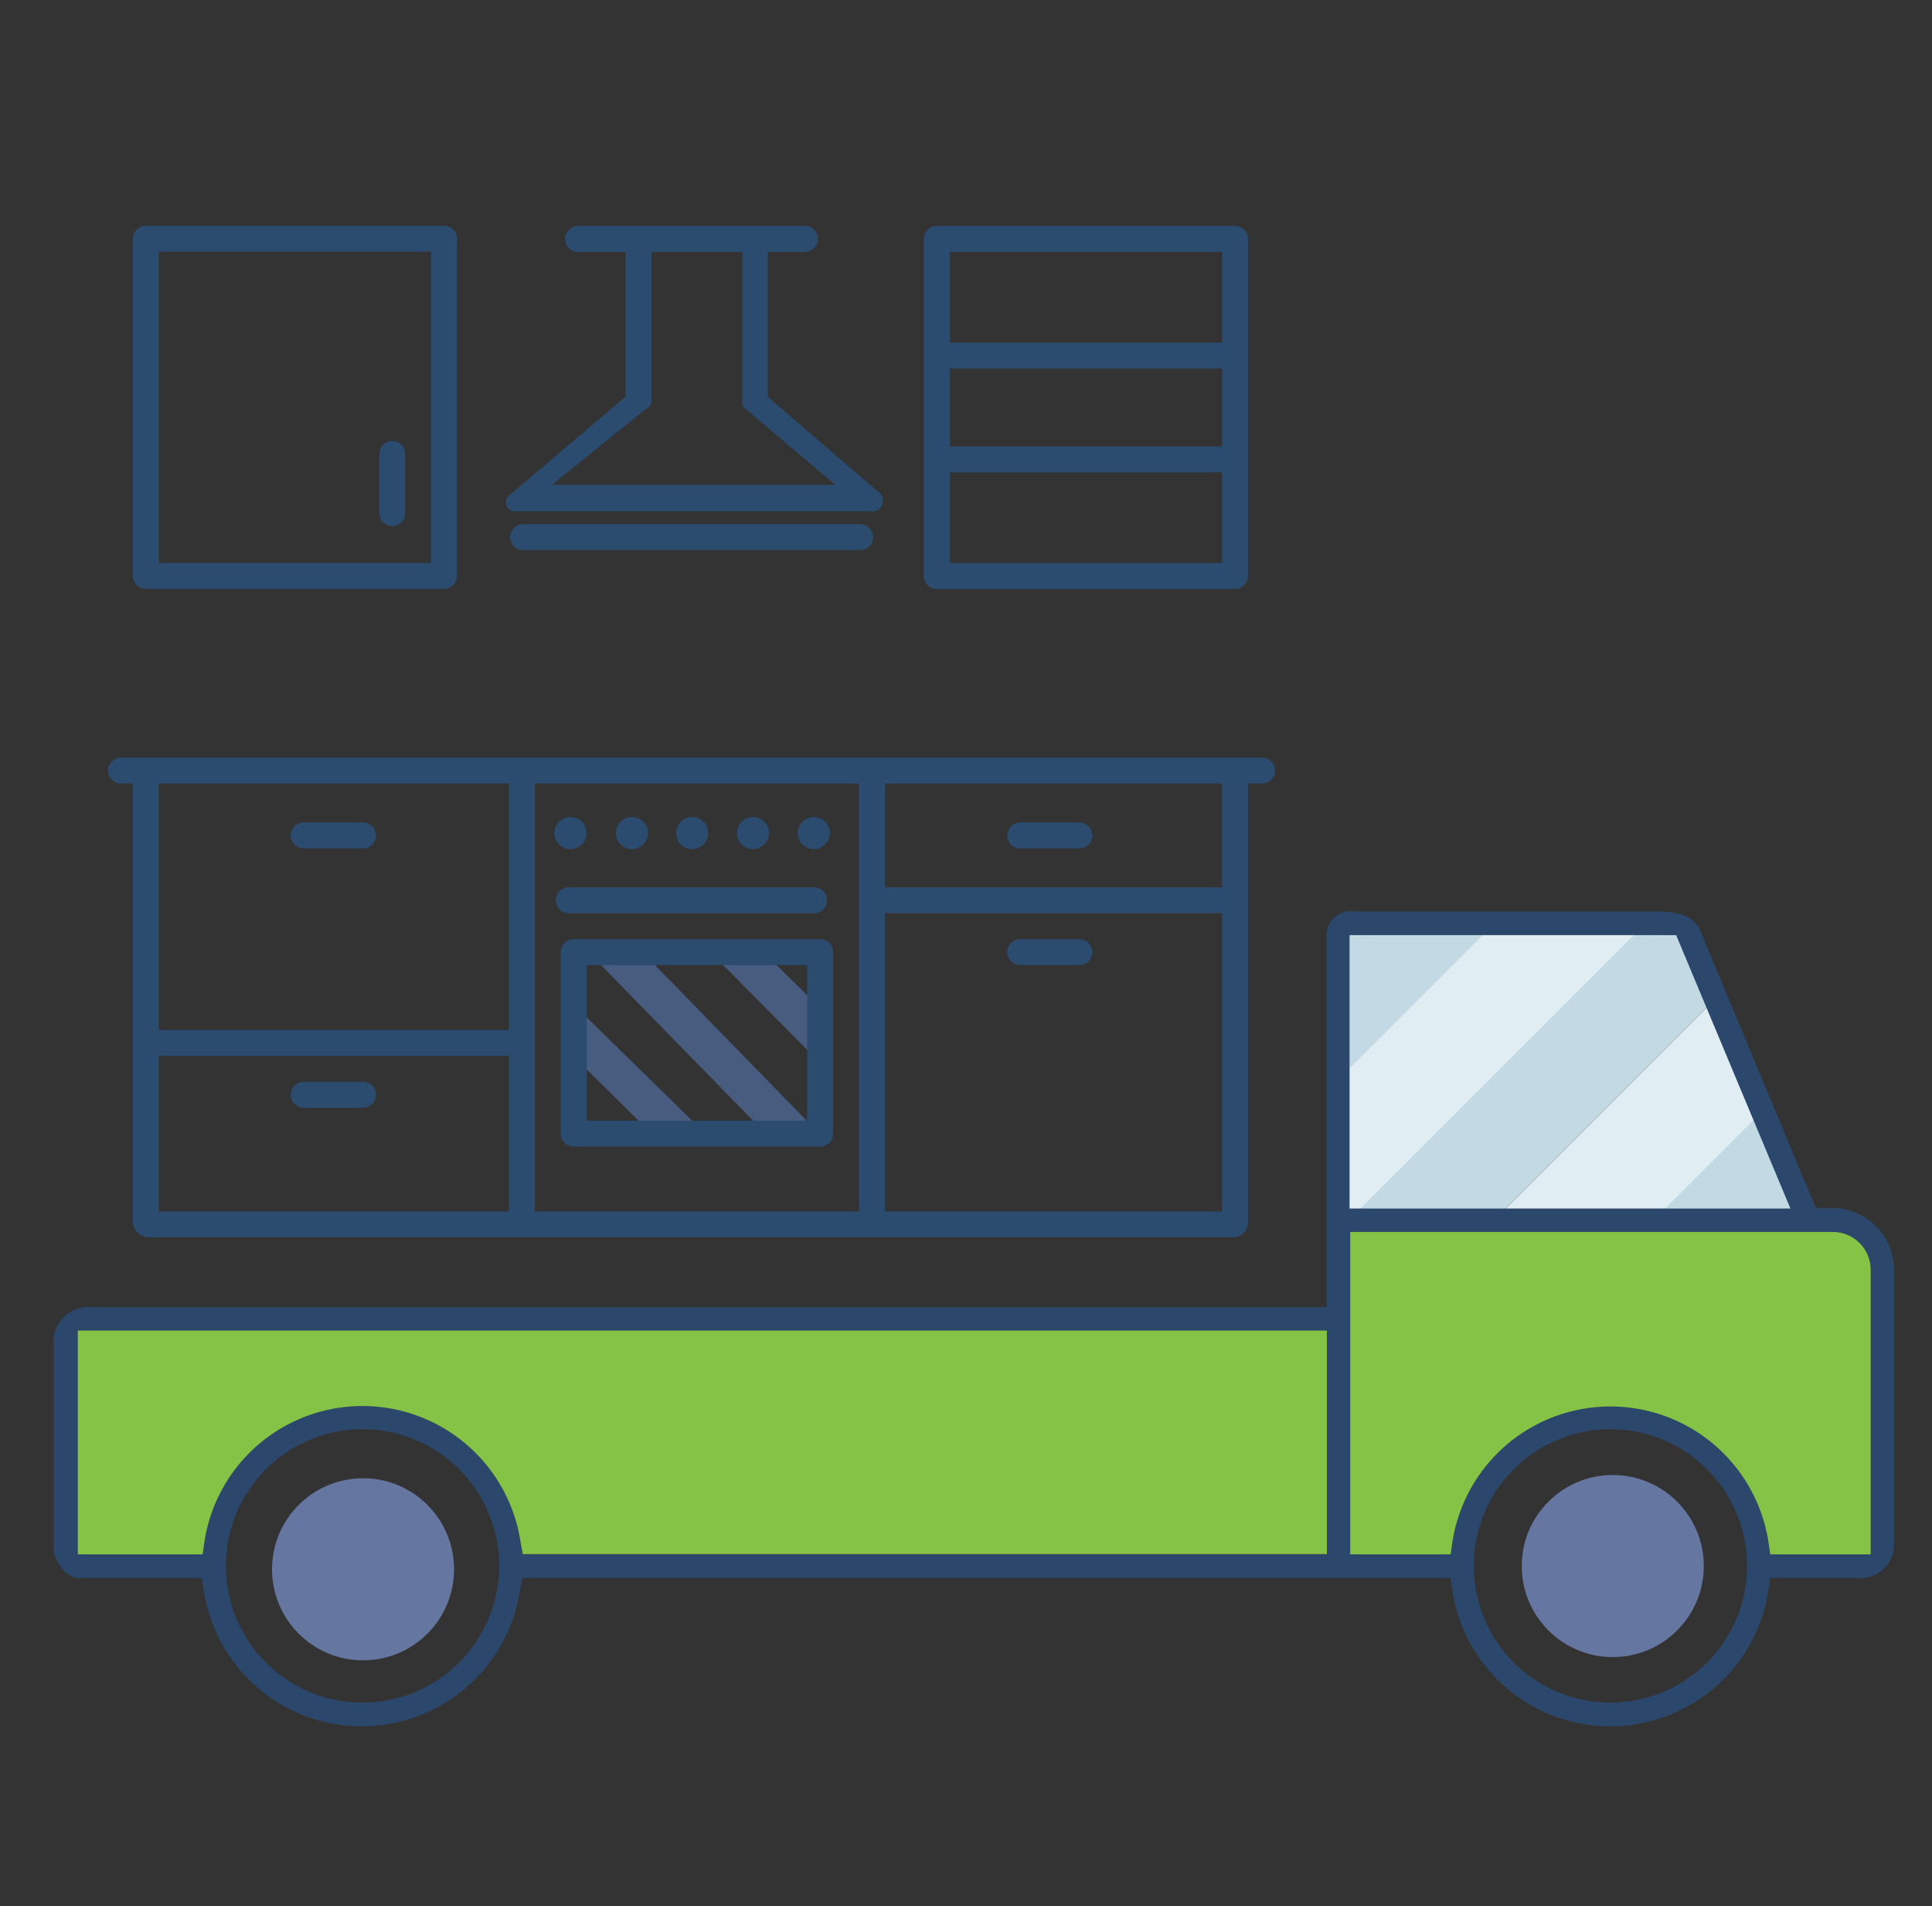
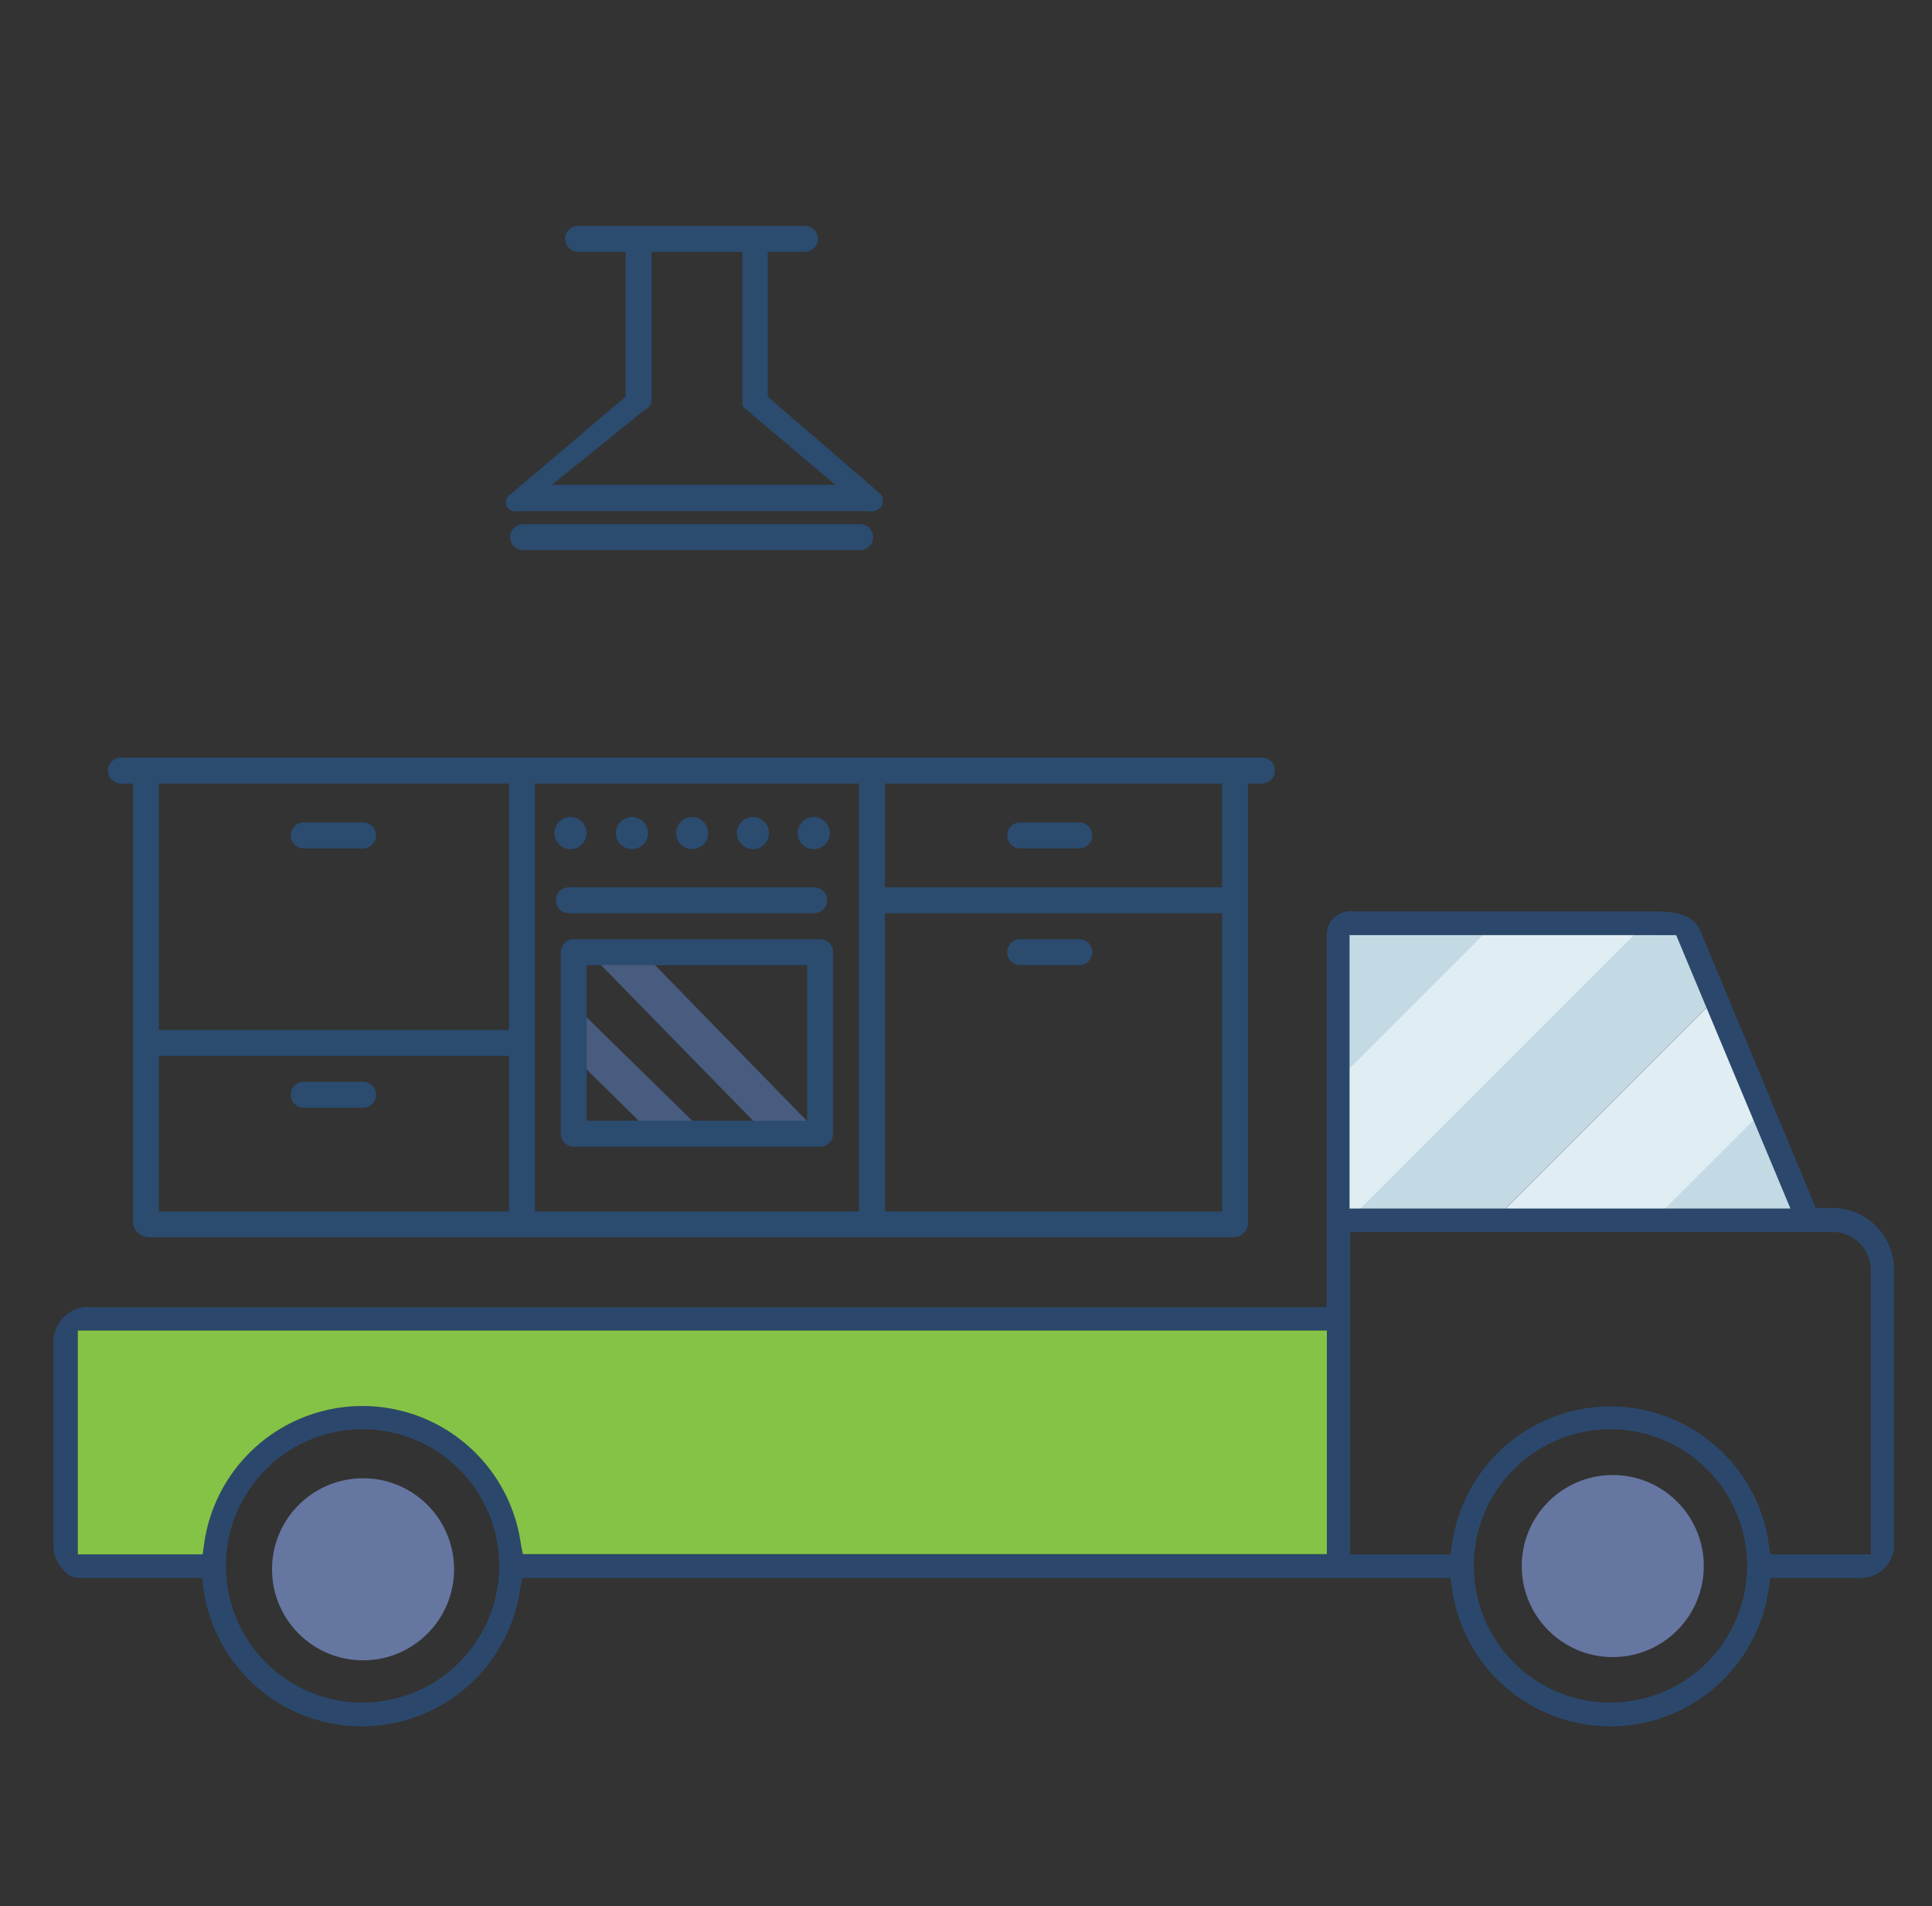
<svg xmlns="http://www.w3.org/2000/svg" id="Layer_1" data-name="Layer 1" viewBox="0 0 149 147">
  <rect x="0" y="0" width="149" height="147" fill="#333333" stroke="none" />
  <defs>
    <clipPath id="clip-path">
      <polygon points="103.76 90.93 103.76 73.38 103.76 71.87 105.63 71.87 129.81 72.08 138.75 93.89 103.5 93.39 103.76 90.93" style="fill:none" />
    </clipPath>
  </defs>
  <title>ico-delivery</title>
  <g style="clip-path:url(#clip-path)">
    <rect x="126.42" y="55.71" width="8.83" height="58.04" transform="translate(163.44 237.15) rotate(-135)" style="fill:#e0edf3" />
    <rect x="120.17" y="49.46" width="8.83" height="58.04" transform="translate(157.19 222.07) rotate(-135)" style="fill:#c3dae4" />
    <rect x="136.02" y="58.4" width="8.83" height="58.04" transform="translate(177.93 248.53) rotate(-135)" style="fill:#c3dae4" />
    <rect x="114.57" y="43.86" width="8.83" height="58.04" transform="translate(151.59 208.55) rotate(-135)" style="fill:#e0edf3" />
    <rect x="108.75" y="38.04" width="8.83" height="58.04" transform="translate(145.77 194.5) rotate(-135)" style="fill:#c3dae4" />
  </g>
  <polygon points="55.02 88.02 50.92 88.06 44.22 81.45 44.5 77.72 55.02 88.02" style="fill:#485c80" />
-   <polyline points="63.08 81.79 55 73.64 58.02 72.59 63.25 77.72" style="fill:#485c80" />
  <polygon points="62.75 86.97 59.8 88.18 45.67 73.72 48.73 72.59 62.75 86.97" style="fill:#485c80" />
  <circle cx="28" cy="121.01" r="7.02" style="fill:#6576a1" />
  <circle cx="124.38" cy="120.76" r="7.02" style="fill:#6576a1" />
  <path d="M40.29,121.68h71.58l0.12,0.86a12.33,12.33,0,0,0,24.41,0l0.12-.86h6.77a2.58,2.58,0,0,0,2.78-2.73V97.87a4.76,4.76,0,0,0-4.73-4.72h-1.29l-0.26-.61c-0.33-.78-8-19.2-8.47-20.31-0.39-1-.8-1.95-3.71-1.95h-23.2a1.85,1.85,0,0,0-2.1,1.77V100.8H7.13a2.69,2.69,0,0,0-3,2.85v15.74c0,0.86.91,2.29,1.94,2.29h9.51l0.12,0.86a12.33,12.33,0,0,0,24.41,0Zm83.91,9.61a10.54,10.54,0,1,1,10.54-10.54A10.55,10.55,0,0,1,124.2,131.29Zm-96.24,0A10.54,10.54,0,1,1,38.5,120.75,10.55,10.55,0,0,1,28,131.29Zm116.3-11.43h-7.73L136.4,119A12.33,12.33,0,0,0,112,119l-0.12.86h-7.75V95h37.23a2.91,2.91,0,0,1,2.91,2.91v22Zm-41.94,0h-62L40.16,119a12.33,12.33,0,0,0-24.41,0l-0.12.86H6V102.6h96.33v17.24Zm35.76-26.67h-34V72.11h25.19Z" style="fill:#2b486c" />
-   <path d="M144.26,119.86h-7.73L136.4,119A12.33,12.33,0,0,0,112,119l-0.12.86h-7.75V95h37.23a2.91,2.91,0,0,1,2.91,2.91v22Z" style="fill:#85c347" />
  <path d="M102.32,119.84h-62L40.16,119a12.33,12.33,0,0,0-24.41,0l-0.12.86H6V102.6h96.33v17.24Z" style="fill:#85c347" />
  <path d="M97.33,58.42h-88a1,1,0,0,0,0,2h0.92V94.36a1.29,1.29,0,0,0,1.26,1.05H95.15a1.13,1.13,0,0,0,1.1-1.05V60.42h1.08A1,1,0,0,0,97.33,58.42Zm-3.08,23v12h-26v-23h26v9m-28,14h-25v-33h25v33Zm-54-12h27v12h-27v-12Zm27-11v9h-27v-19h27v10Zm55-2h-26v-8h26v8Zm-30,5a1,1,0,0,0-1-1h-19a1,1,0,0,0-1,1v14a1,1,0,0,0,1,1h19a1,1,0,0,0,1-1v-14Zm-2,13h-17v-12h17v12Zm0.54-18H43.87a1,1,0,0,0,0,2H62.79A1,1,0,1,0,62.79,68.42ZM44,63a1.24,1.24,0,1,1-1.24,1.24A1.24,1.24,0,0,1,44,63Zm4.69,0A1.24,1.24,0,1,1,47.5,64.2,1.24,1.24,0,0,1,48.73,63Zm4.69,0a1.24,1.24,0,1,1-1.24,1.24A1.24,1.24,0,0,1,53.42,63Zm4.69,0a1.24,1.24,0,1,1-1.24,1.24A1.24,1.24,0,0,1,58.11,63Zm4.69,0a1.24,1.24,0,1,1-1.24,1.24A1.24,1.24,0,0,1,62.79,63ZM23.42,65.42H28a1,1,0,0,0,0-2H23.42A1,1,0,0,0,23.42,65.42Zm4.56,18H23.42a1,1,0,0,0,0,2H28A1,1,0,1,0,28,83.42Zm50.7-18h4.56a1,1,0,0,0,0-2H78.68A1,1,0,0,0,78.68,65.42Zm0,9h4.56a1,1,0,0,0,0-2H78.68A1,1,0,0,0,78.68,74.42Z" style="fill:#2b4b6f" />
-   <path d="M96.25,18.42a1,1,0,0,0-1-1h-23a1,1,0,0,0-1,1v26a1,1,0,0,0,1,1h23a1,1,0,0,0,1-1v-26Zm-23,10h21v6h-21v-6Zm0,15v-7h21v7h-21Zm21-24v7h-21v-7h21Z" style="fill:#2b4b6f" />
-   <path d="M30.25,34a1,1,0,0,0-1,1v4.56a1,1,0,0,0,2,0V35A1,1,0,0,0,30.25,34Zm5-15.59a1,1,0,0,0-1-1h-23a1,1,0,0,0-1,1v26a1,1,0,0,0,1,1h23a1,1,0,0,0,1-1v-26Zm-23,1h21v24h-21v-24Z" style="fill:#2b4b6f" />
  <path d="M39.9,39.42H67.1A0.84,0.84,0,0,0,68,39a0.81,0.81,0,0,0-.19-1l-8.6-7.41V19.42h2.87a1,1,0,0,0,0-2H44.58a1,1,0,0,0,0,2h3.67V30.58L39.4,38.1A0.71,0.71,0,0,0,39.9,39.42Zm9.85-7.84a0.83,0.83,0,0,0,.5-0.54V19.42h7V31a0.53,0.53,0,0,0,.25.54l6.92,5.84H42.58Zm16.59,8.84h-26a1,1,0,0,0,0,2h26A1,1,0,0,0,66.34,40.42Z" style="fill:#2b4b6f" />
</svg>